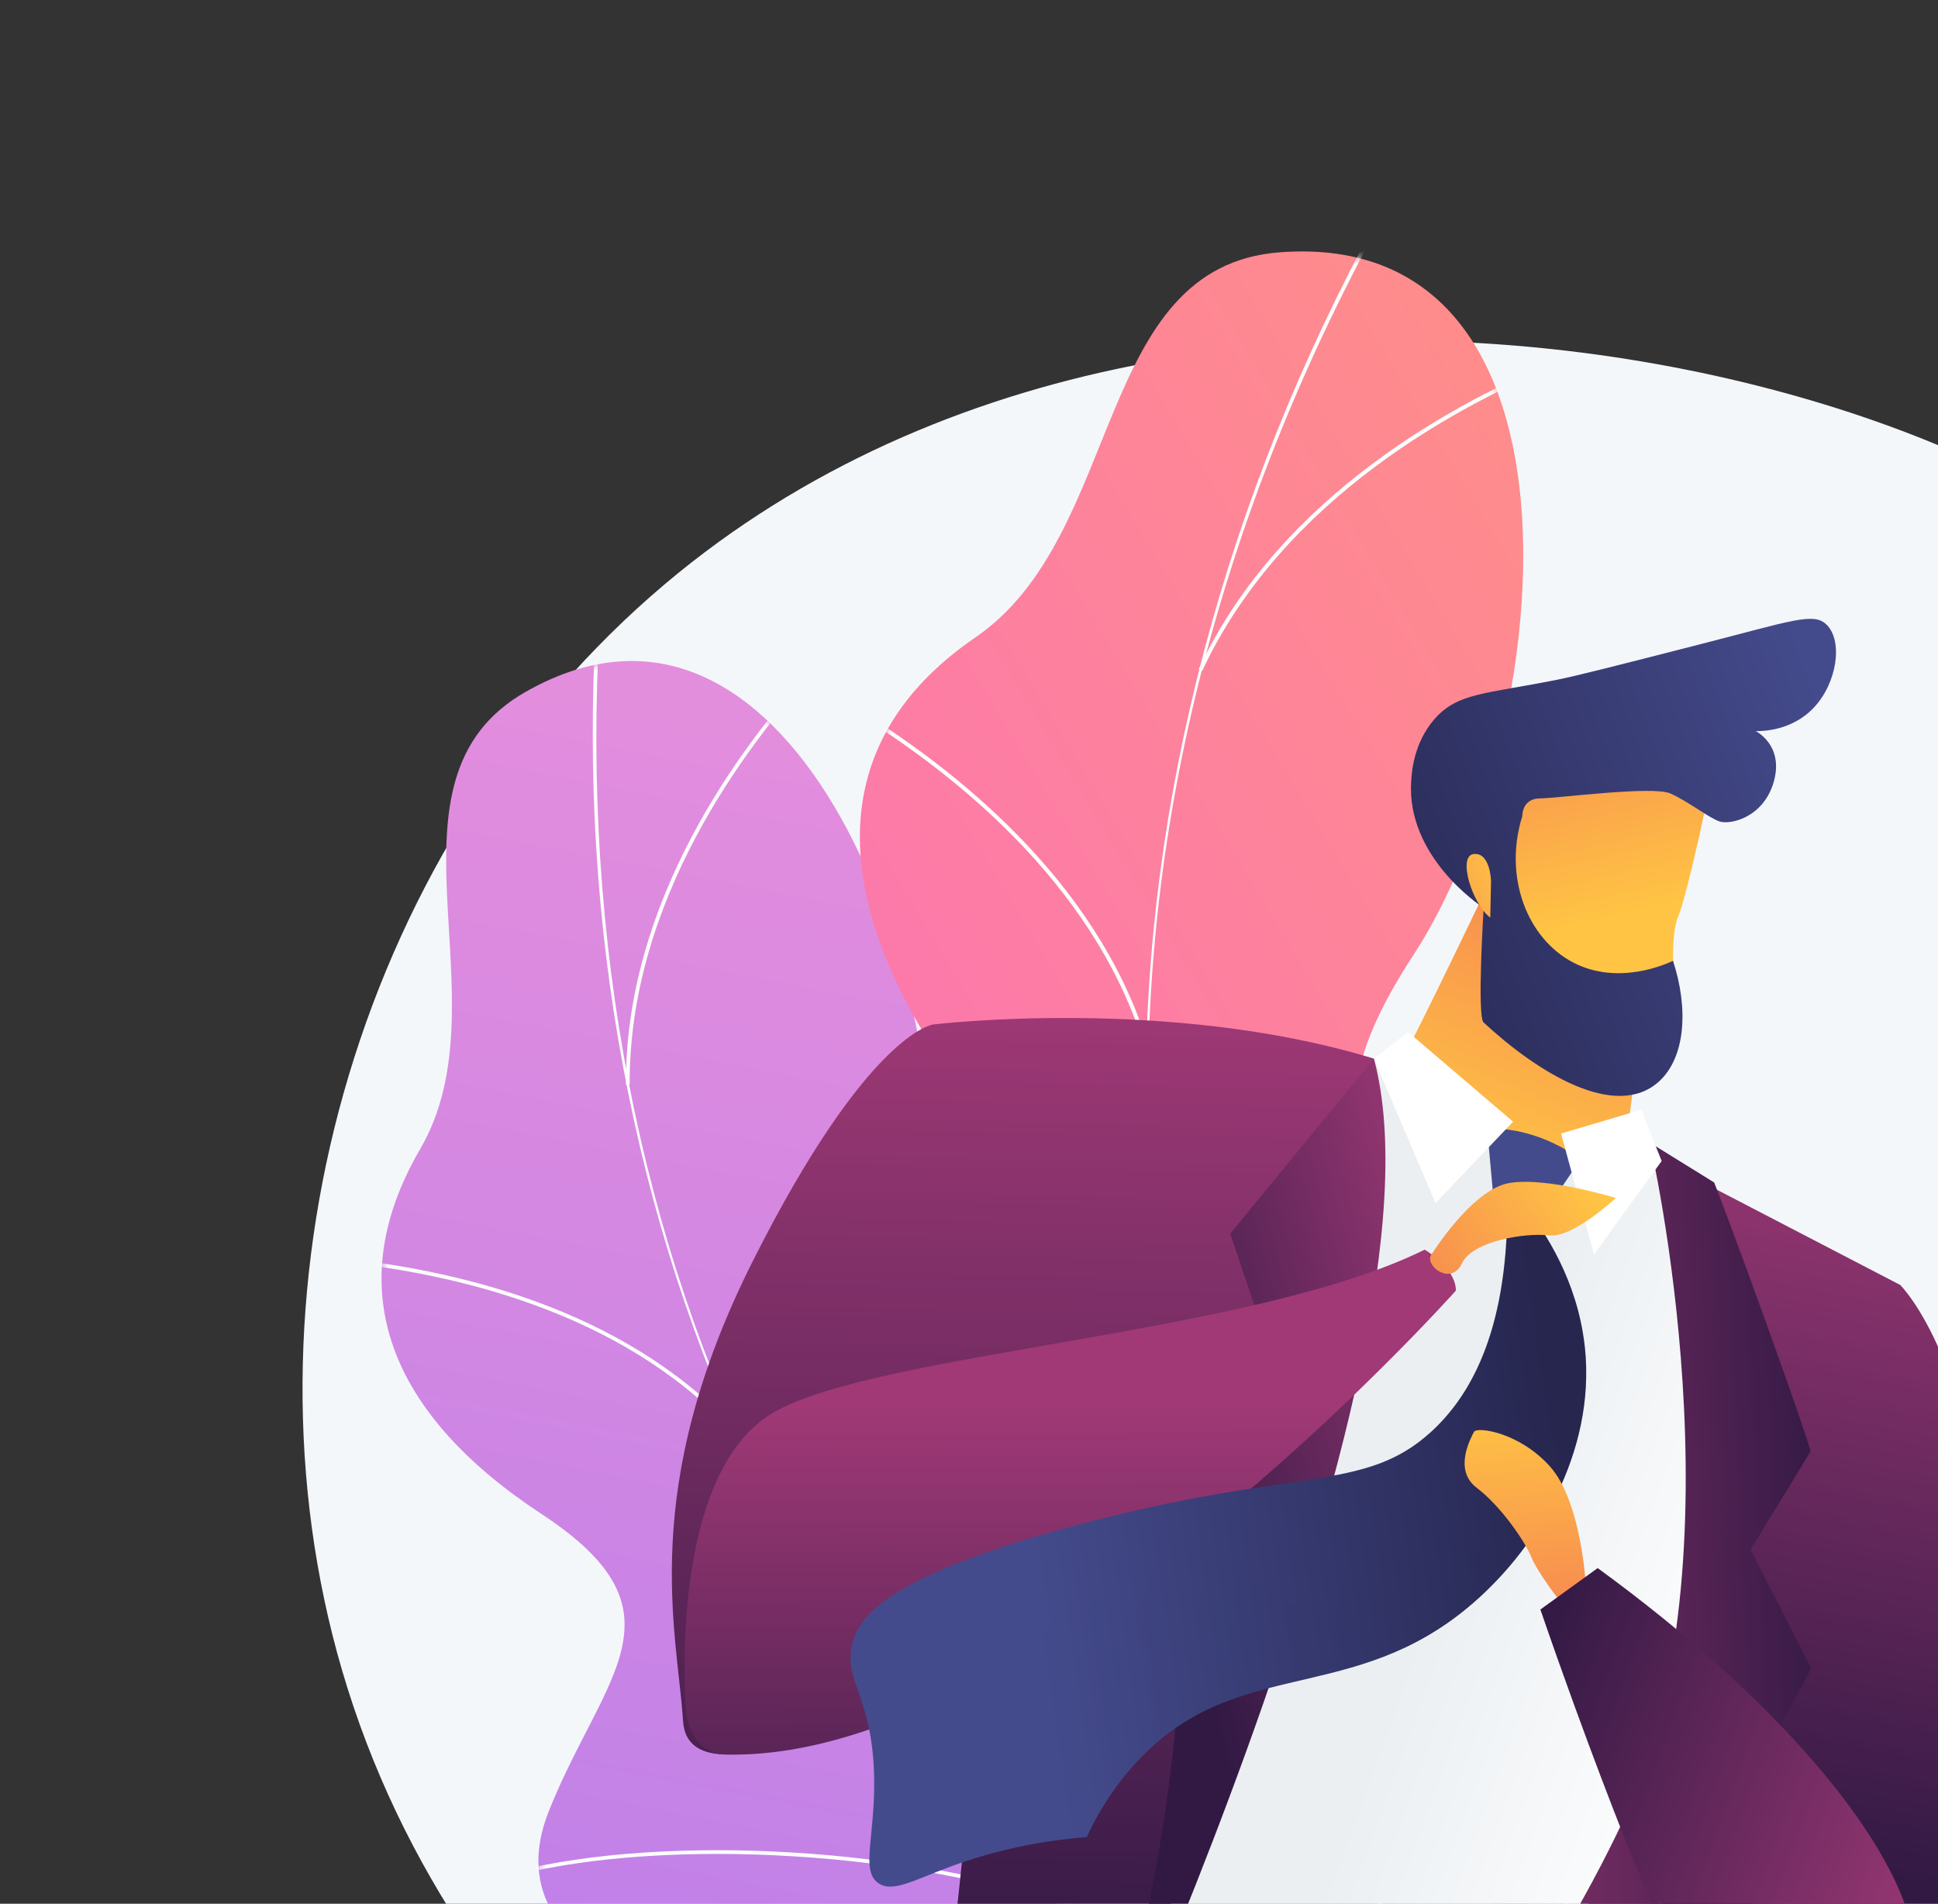
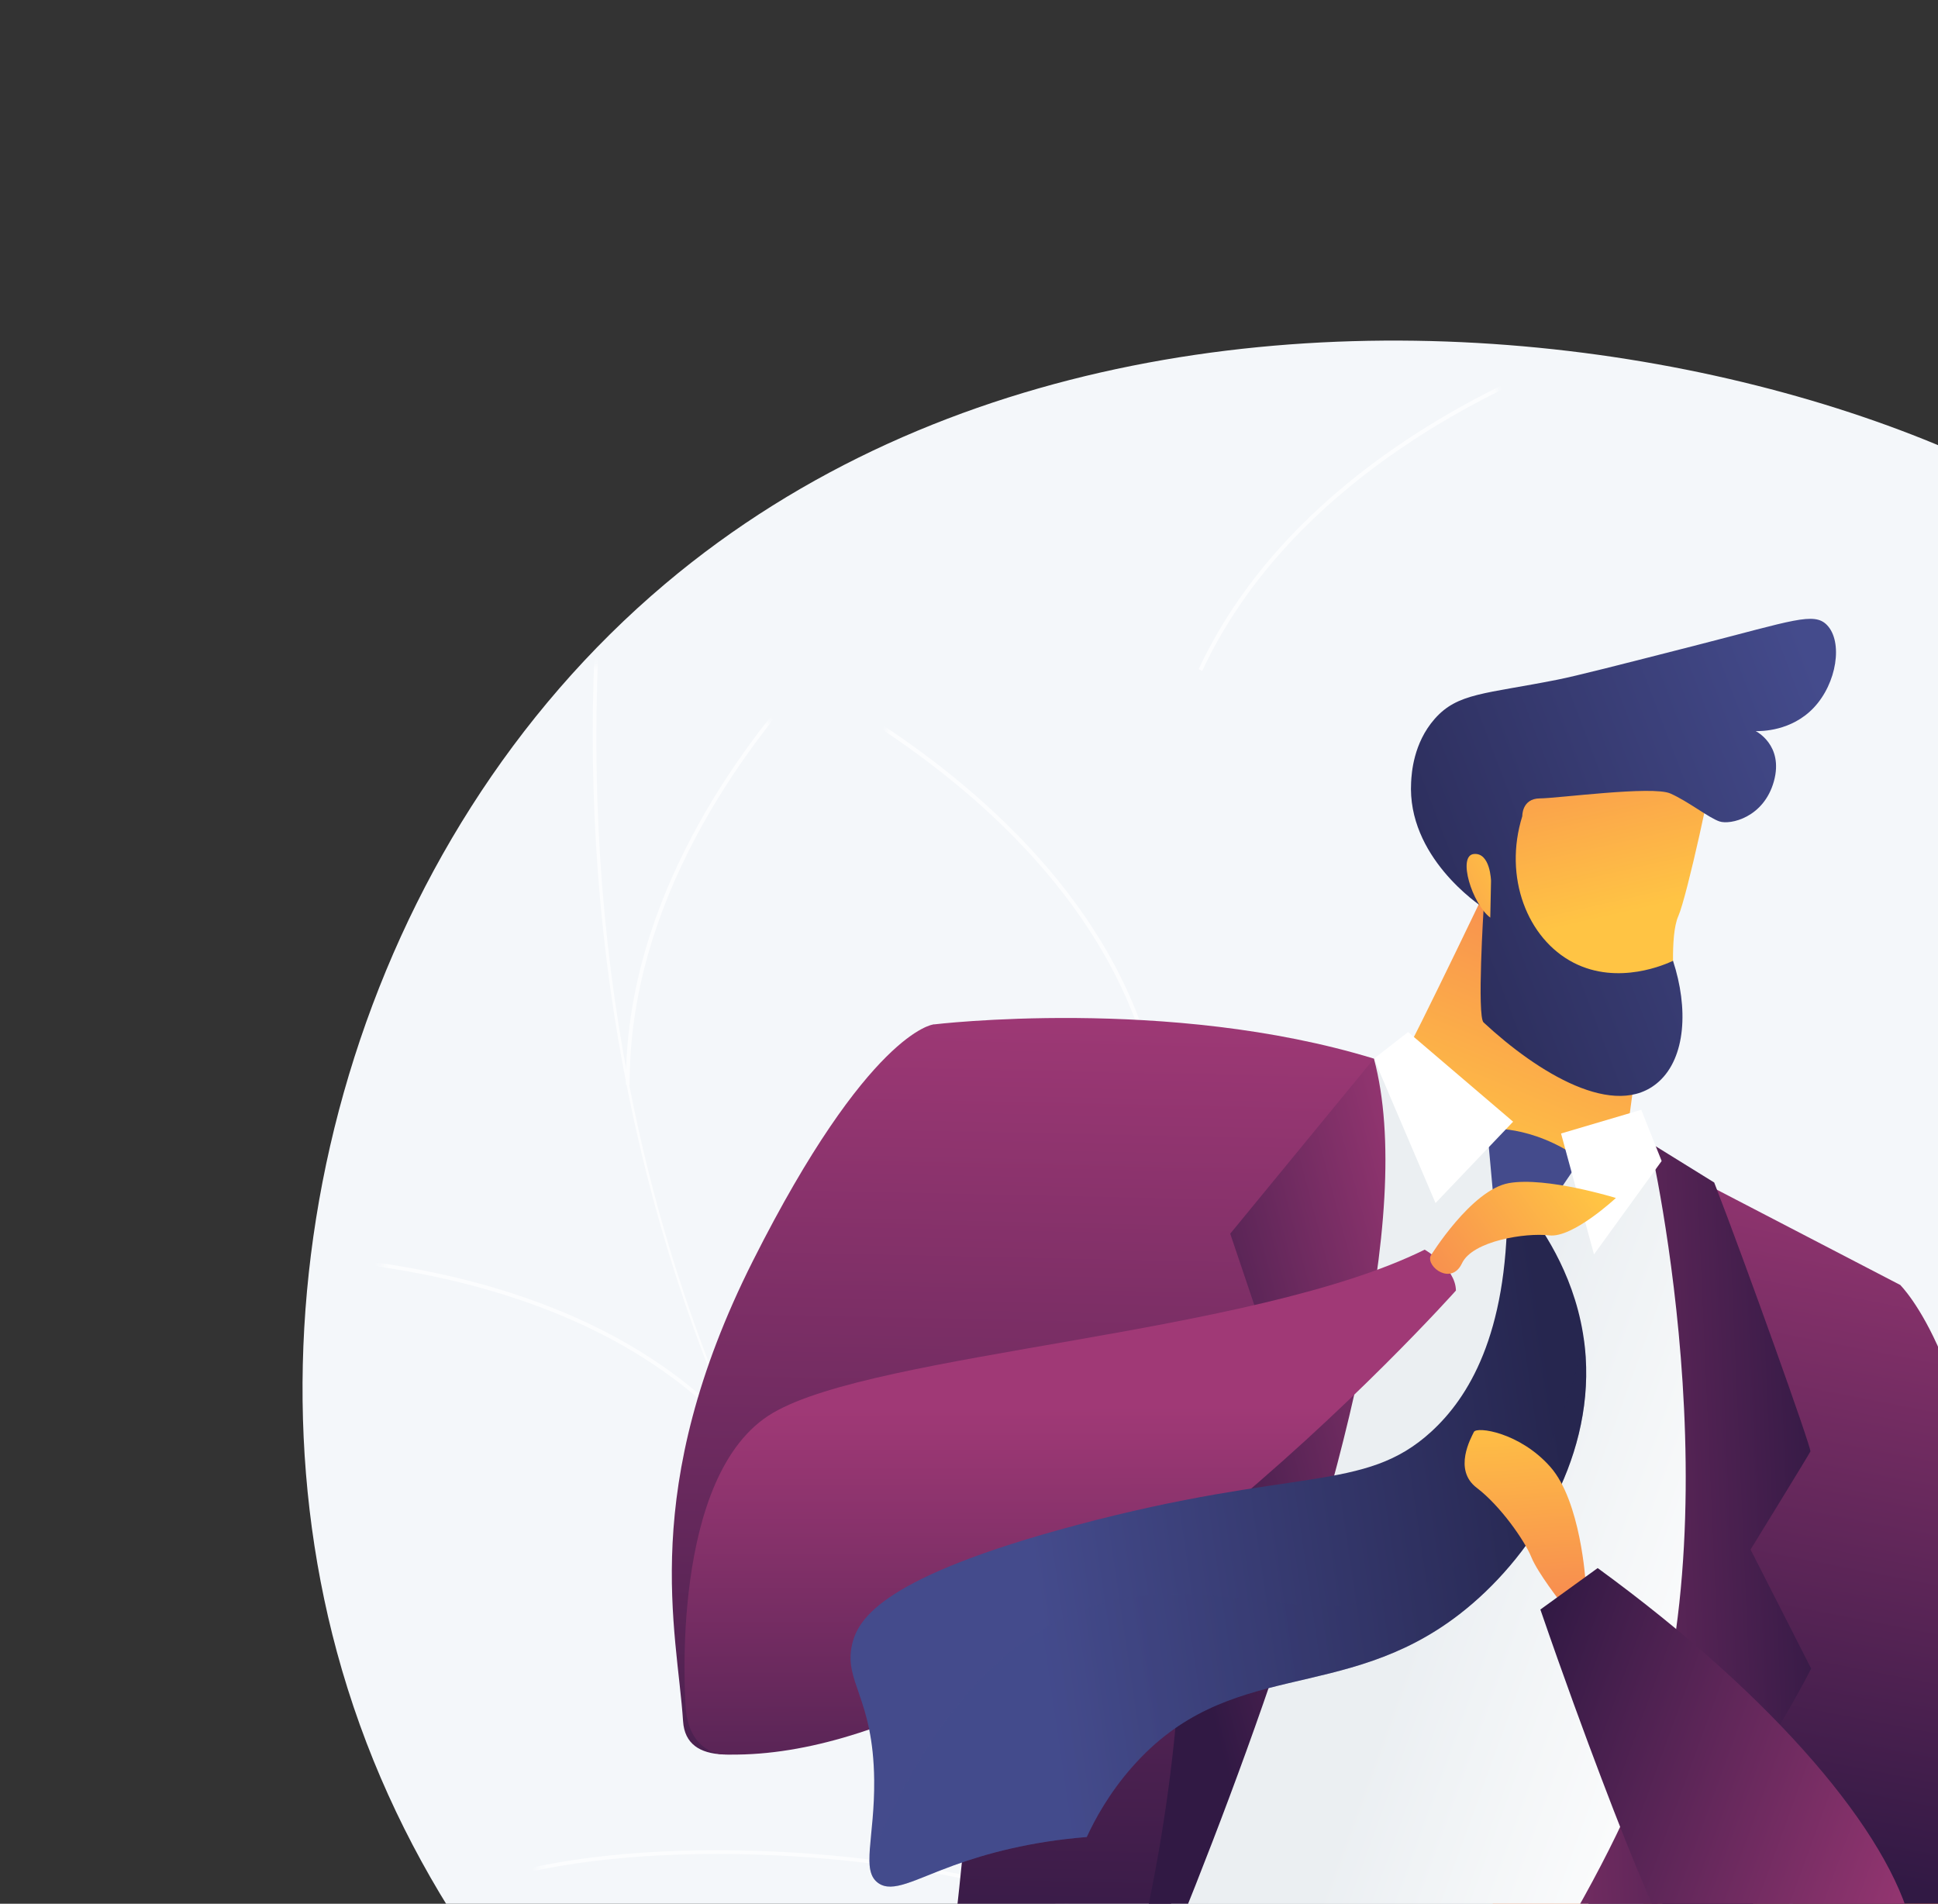
<svg xmlns="http://www.w3.org/2000/svg" width="282" height="277" viewBox="0 0 282 277" fill="none">
  <rect x="0" y="0" width="282" height="277" fill="#333333" stroke="none" />
  <path d="M324.925 100.233C329.671 118.046 309.663 136.844 320.489 152.882C331.027 168.493 354.827 157.853 365.068 171.717C380.26 192.284 354.488 251.713 311.47 278.808C298.533 286.957 289.569 288.697 281.637 300.351C264.606 325.374 283.225 350.726 273.584 362.658C251.872 389.527 80.458 356.314 49.027 240.376C34.347 186.23 52.453 122.346 96.787 84.956C176.895 17.394 314.275 60.264 324.925 100.233Z" fill="#F4F7FA" />
-   <path d="M174.62 327.398C177.185 327.238 182.627 324.629 183.765 323.364C191.339 314.945 206.544 300.101 206.64 288.129C206.657 286.084 197.684 283.588 196.535 281.633C191.201 278.651 189.166 277.949 185.488 272.622C174.63 256.898 203.547 230.654 172.743 218.702C150.179 209.947 130.183 216.595 135.055 180.966C139.929 145.337 115.92 78.223 76.471 100.675C53.831 113.562 73.806 145.465 61.148 167.174C49.12 187.803 56.986 205.969 78.783 220.281C100.582 234.594 87.821 243.631 79.881 263.468C70.344 287.296 107.502 294.104 124.925 295.783C138.956 297.134 173.768 310.048 174.619 327.398L174.62 327.398Z" fill="url(#paint0_linear_1870_753)" />
  <mask id="mask0_1870_753" style="mask-type:luminance" maskUnits="userSpaceOnUse" x="55" y="96" width="152" height="232">
    <path d="M174.62 327.398C177.185 327.238 182.627 324.629 183.765 323.364C191.339 314.945 206.544 300.101 206.64 288.129C206.657 286.084 197.684 283.588 196.535 281.633C191.201 278.651 189.166 277.949 185.488 272.622C174.63 256.898 203.547 230.654 172.743 218.702C150.179 209.947 130.183 216.595 135.055 180.966C139.929 145.337 115.92 78.223 76.471 100.675C53.831 113.562 73.806 145.465 61.148 167.174C49.12 187.803 56.986 205.969 78.783 220.281C100.582 234.594 87.821 243.631 79.881 263.468C70.344 287.296 107.502 294.104 124.925 295.783C138.956 297.134 173.768 310.048 174.619 327.398L174.62 327.398Z" fill="white" />
  </mask>
  <g mask="url(#mask0_1870_753)">
    <g style="mix-blend-mode:soft-light">
      <path d="M194.816 306.752L195.088 306.277C122.043 264.436 81.742 183.762 87.284 90.476L86.738 90.444C84.112 134.655 92.137 177.664 109.946 214.82C128.669 253.884 158.017 285.673 194.816 306.752Z" fill="#FCFDFE" />
      <path d="M74.784 272.916C97.093 267.204 133.618 269.44 156.205 277.899L156.397 277.386C133.722 268.893 97.049 266.65 74.65 272.385L74.784 272.915L74.784 272.916Z" fill="#FCFDFE" />
      <path d="M180.572 298.374L180.963 297.993C172.238 288.988 168.399 275.915 169.555 259.136C170.402 246.833 173.864 232.862 179.846 217.608L179.336 217.408C173.334 232.713 169.86 246.74 169.009 259.098C167.842 276.039 171.732 289.252 180.57 298.373L180.572 298.374Z" fill="#FCFDFE" />
-       <path d="M107.624 209.447L108.035 209.087C92.461 191.268 68.336 185.172 50.839 183.196L50.778 183.74C68.178 185.706 92.165 191.76 107.624 209.447Z" fill="#FCFDFE" />
+       <path d="M107.624 209.447L108.035 209.087C92.461 191.268 68.336 185.172 50.839 183.196L50.778 183.74C68.178 185.706 92.165 191.76 107.624 209.447" fill="#FCFDFE" />
      <path d="M91.079 157.848L91.625 157.845C91.477 131.174 108.307 108.801 118.351 97.838L117.949 97.469C107.85 108.491 90.929 130.992 91.078 157.849L91.079 157.848Z" fill="#FCFDFE" />
    </g>
  </g>
-   <path d="M177.367 295.329C179.866 296.33 186.184 296.305 187.828 295.619C198.772 291.052 219.815 283.836 225.278 272.55C226.211 270.622 218.844 264.231 218.633 261.865C214.926 256.649 213.315 255.069 212.226 248.377C209.01 228.621 248.141 216.773 224.365 191.629C206.949 173.211 185.051 170.52 205.648 138.994C226.244 107.468 233.649 33.177 186.258 36.707C159.059 38.733 163.638 77.894 141.923 92.752C121.289 106.871 120.578 127.593 134.776 150.926C148.974 174.259 132.849 177.08 116.436 192.286C96.722 210.55 128.818 233.681 144.546 243.095C157.211 250.675 184.348 278.53 177.367 295.329Z" fill="url(#paint1_linear_1870_753)" />
  <mask id="mask1_1870_753" style="mask-type:luminance" maskUnits="userSpaceOnUse" x="110" y="36" width="123" height="261">
    <path d="M177.367 295.329C179.866 296.33 186.184 296.305 187.828 295.619C198.772 291.052 219.815 283.836 225.278 272.55C226.211 270.622 218.844 264.231 218.633 261.865C214.926 256.649 213.315 255.069 212.226 248.377C209.01 228.621 248.141 216.773 224.365 191.629C206.949 173.211 185.051 170.52 205.648 138.994C226.244 107.468 233.649 33.177 186.258 36.707C159.059 38.733 163.638 77.894 141.923 92.752C121.289 106.871 120.578 127.593 134.776 150.926C148.974 174.259 132.849 177.08 116.436 192.286C96.722 210.55 128.818 233.681 144.546 243.095C157.211 250.675 184.348 278.53 177.367 295.329Z" fill="white" />
  </mask>
  <g mask="url(#mask1_1870_753)">
    <g style="mix-blend-mode:soft-light">
-       <path d="M205.736 284.863L206.206 284.536C155.883 212.137 153.959 117.699 201.061 31.912L200.559 31.637C178.237 72.293 166.53 116.595 166.704 159.755C166.887 205.129 180.384 248.39 205.736 284.863Z" fill="#FCFDFE" />
      <path d="M107.373 198.937C131.039 203.551 164.587 222.069 182.157 240.219L182.568 239.821C164.929 221.6 131.247 203.008 107.483 198.375L107.373 198.937Z" fill="#FCFDFE" />
      <path d="M196.02 270.537L196.562 270.352C192.348 257.913 194.584 243.818 203.205 228.46C209.527 217.199 219.071 205.532 231.574 193.785L231.182 193.368C218.637 205.155 209.056 216.867 202.707 228.18C194.002 243.686 191.752 257.937 196.02 270.537Z" fill="#FCFDFE" />
      <path d="M166.916 153.627L167.467 153.471C160.73 129.615 140.644 113.012 124.98 103.285L124.678 103.773C140.256 113.446 160.23 129.948 166.916 153.628L166.916 153.627Z" fill="#FCFDFE" />
      <path d="M174.418 97.37L174.937 97.612C186.764 72.308 212.723 58.694 227.145 52.832L226.929 52.301C212.43 58.195 186.328 71.888 174.418 97.37Z" fill="#FCFDFE" />
    </g>
  </g>
  <path d="M186.427 344.396C185.124 343.157 183.382 339.313 183.341 338.123C183.068 330.205 181.593 315.413 186.925 308.955C187.835 307.852 193.766 310.548 195.261 310.018C199.46 310.819 200.866 311.357 205.233 310.156C218.121 306.613 214.427 279.547 236.308 286.992C252.336 292.446 260.063 305 273.472 283.716C286.88 262.432 329.924 237.263 340.968 267.033C347.306 284.118 322.257 292.233 319.277 309.558C316.446 326.021 304.064 332.219 285.947 330.087C267.831 327.954 270.606 338.535 265.941 352.735C260.338 369.793 237.364 356.732 227.272 349.798C219.145 344.213 194.684 335.48 186.426 344.395L186.427 344.396Z" fill="url(#paint2_linear_1870_753)" />
  <mask id="mask2_1870_753" style="mask-type:luminance" maskUnits="userSpaceOnUse" x="182" y="253" width="160" height="109">
    <path d="M186.427 344.396C185.124 343.157 183.382 339.313 183.341 338.123C183.068 330.205 181.593 315.413 186.925 308.955C187.835 307.852 193.766 310.548 195.261 310.018C199.46 310.819 200.866 311.357 205.233 310.156C218.121 306.613 214.427 279.547 236.308 286.992C252.336 292.446 260.063 305 273.472 283.716C286.88 262.432 329.924 237.263 340.968 267.033C347.306 284.118 322.257 292.233 319.277 309.558C316.446 326.021 304.064 332.219 285.947 330.087C267.831 327.954 270.606 338.535 265.941 352.735C260.338 369.793 237.364 356.732 227.272 349.798C219.145 344.213 194.684 335.48 186.426 344.395L186.427 344.396Z" fill="white" />
  </mask>
  <g mask="url(#mask2_1870_753)">
    <g style="mix-blend-mode:soft-light">
      <path d="M184.888 324.251L184.956 323.875C242.913 334.298 300.785 309.188 339.761 256.707L340.068 256.935C321.596 281.807 297.956 301.247 271.706 313.149C244.108 325.664 214.086 329.502 184.888 324.251Z" fill="#FCFDFE" />
      <path d="M196.289 326.168L196.25 325.788C204.974 324.886 212.91 319.606 219.835 310.096C224.913 303.122 229.34 294.078 232.993 283.215L233.356 283.337C229.69 294.238 225.245 303.316 220.144 310.321C213.152 319.924 205.126 325.256 196.289 326.169L196.289 326.168Z" fill="#FCFDFE" />
    </g>
  </g>
  <path d="M206.983 321.392C205.267 320.618 202.215 317.421 201.764 316.26C198.757 308.528 192.186 294.42 195.226 286.192C195.745 284.786 202.54 285.399 203.835 284.358C208.263 283.698 209.84 283.743 213.74 281.045C225.257 273.083 212.249 247.611 236.454 247.401C254.185 247.247 266.163 256.98 272.062 231.305C277.962 205.631 311.814 165.863 333.021 191.465C345.192 206.159 323.234 222.845 326.277 240.999C329.169 258.249 319.07 268.658 300.423 272.819C281.776 276.979 288.176 286.477 288.473 302.125C288.829 320.922 261.604 315.963 249.229 312.6C239.265 309.892 212.063 309.723 206.983 321.391L206.983 321.392Z" fill="url(#paint3_linear_1870_753)" />
  <mask id="mask3_1870_753" style="mask-type:luminance" maskUnits="userSpaceOnUse" x="194" y="183" width="143" height="139">
    <path d="M206.983 321.392C205.267 320.618 202.215 317.421 201.764 316.26C198.757 308.528 192.186 294.42 195.226 286.192C195.745 284.786 202.54 285.399 203.835 284.358C208.263 283.698 209.84 283.743 213.74 281.045C225.257 273.083 212.249 247.611 236.454 247.401C254.185 247.247 266.163 256.98 272.062 231.305C277.962 205.631 311.814 165.863 333.021 191.465C345.192 206.159 323.234 222.845 326.277 240.999C329.169 258.249 319.07 268.658 300.423 272.819C281.776 276.979 288.176 286.477 288.473 302.125C288.829 320.922 261.604 315.963 249.229 312.6C239.265 309.892 212.063 309.723 206.983 321.391L206.983 321.392Z" fill="white" />
  </mask>
  <g mask="url(#mask3_1870_753)">
    <g style="mix-blend-mode:soft-light">
      <path d="M198.499 302.016L198.436 301.621C259.335 291.871 307.866 247.034 328.258 181.679L328.64 181.798C318.976 212.772 302.326 240.162 280.488 261.009C257.531 282.925 229.178 297.105 198.499 302.017L198.499 302.016Z" fill="#FCFDFE" />
-       <path d="M210.432 299.964L210.262 299.602C218.575 295.692 224.595 287.728 228.153 275.932C230.763 267.283 232.014 256.813 231.87 244.812L232.271 244.807C232.415 256.849 231.159 267.36 228.537 276.048C224.944 287.957 218.852 296.003 210.432 299.963L210.432 299.964Z" fill="#FCFDFE" />
    </g>
  </g>
  <path d="M255.092 176.531L236.599 166.089L222.26 168.859L204.791 155.119C204.791 155.119 186.437 151.068 186.1 150.808L141.279 332.249C145.312 336.842 151.006 341.278 159.051 344.572C166.408 347.584 173.334 349.566 179.514 350.859C189.83 339.942 220.833 306.02 245.05 267.935C274.54 221.556 255.092 176.531 255.092 176.531Z" fill="url(#paint4_linear_1870_753)" />
  <path d="M135.791 149.066C135.791 149.066 126.356 150.105 109.573 183.427C92.791 216.749 98.541 237.267 99.394 250.444C100.248 263.621 133.113 246.394 146.79 240.208C160.467 234.022 152.246 154.315 135.791 149.066Z" fill="url(#paint5_linear_1870_753)" />
  <path d="M268.065 194.132C268.271 193.608 276.498 186.962 276.498 186.962C276.498 186.962 288.111 198.318 289.391 233.221C290.671 268.124 281.366 298.181 273.278 305.808C265.19 313.434 240.911 283.646 239.481 268.456C238.051 253.266 268.065 194.133 268.065 194.133L268.065 194.132Z" fill="url(#paint6_linear_1870_753)" />
  <path d="M269.387 252.119C271.975 231.719 276.497 186.962 276.497 186.962L241.786 168.93C241.786 168.93 255.123 226.955 237.33 265.125C222.17 297.65 186.272 338.645 175.984 350.062C180.551 351.169 184.773 351.898 188.536 352.368C200.846 338.583 266.996 270.973 269.387 252.119Z" fill="url(#paint7_linear_1870_753)" />
  <path d="M218.484 124.69C218.484 124.69 205.923 151.007 203.444 155.28L222.389 171.819L236.279 168.457L240.555 136.805L218.485 124.689L218.484 124.69Z" fill="url(#paint8_linear_1870_753)" />
  <path d="M249.195 111.659C249.461 112.063 245.476 130.461 244.207 133.312C242.939 136.163 243.626 143.874 243.626 143.874C243.626 143.874 231.749 145.991 226.901 143.102C222.053 140.213 218.066 126.189 218.166 121.421C218.266 116.653 230.881 110.103 230.881 110.103L249.196 111.658L249.195 111.659Z" fill="url(#paint9_linear_1870_753)" />
  <path d="M215.888 132.103C215.888 132.103 214.902 147.86 215.875 148.765C223.713 156.048 235.068 163.073 241.384 157.373C245.292 153.845 245.7 146.688 243.441 139.799C242.504 140.246 235.503 143.455 228.951 140.066C222.246 136.598 218.737 127.631 221.511 118.751C221.511 118.751 221.429 116.183 224.075 116.169C226.722 116.154 240.451 114.302 243.056 115.454C245.66 116.606 248.624 118.98 250.194 119.517C251.763 120.054 256.656 118.973 258.121 113.679C259.585 108.385 255.47 106.377 255.47 106.377C256.258 106.393 260.65 106.411 263.893 103.003C267.311 99.413 268.194 93.346 265.835 90.933C263.959 89.014 260.892 90.288 247.086 93.82C235.292 96.837 229.395 98.345 226.6 98.901C216.059 100.998 212.097 100.798 208.755 104.607C205.649 108.148 205.406 112.502 205.333 113.822C204.731 124.622 215.174 131.64 215.886 132.104L215.888 132.103Z" fill="url(#paint10_linear_1870_753)" />
  <path d="M216.962 128.176C216.962 128.176 216.866 124.015 214.452 124.261C212.038 124.507 214.22 131.537 216.851 133.516L216.962 128.176Z" fill="url(#paint11_linear_1870_753)" />
  <path d="M254.727 225.461C254.727 225.461 263.188 211.712 263.434 211.189C263.625 210.781 253.936 183.659 249.437 172.059L240.069 166.256C240.069 166.256 254.054 226.566 236.26 264.737C225.325 288.195 204.673 316.449 189.553 334.445C245.155 280.975 263.538 242.775 263.538 242.775L254.725 225.462L254.727 225.461Z" fill="url(#paint12_linear_1870_753)" />
  <path d="M217.506 176.456L216.399 164.25C216.399 164.25 222.762 163.514 229.999 168.673L223.856 177.745C223.131 179.101 221.582 179.797 220.087 179.44C218.675 179.103 217.636 177.902 217.504 176.456L217.506 176.456Z" fill="url(#paint13_linear_1870_753)" />
  <path d="M227.149 164.926L231.945 182.518L241.787 168.93L238.82 161.476L227.149 164.926Z" fill="white" />
  <path d="M204.892 150.164L199.921 154.037L208.883 175.044L220.173 163.208L204.892 150.164Z" fill="white" />
  <path d="M199.922 154.036C170.083 144.899 135.791 149.066 135.791 149.066C151.908 181.259 139.834 279.102 133.849 319.975C135.84 325.155 139.523 331.546 146.319 337.104C181.931 267.362 199.922 154.036 199.922 154.036Z" fill="url(#paint14_linear_1870_753)" />
  <path d="M153.67 321.383C153.67 321.383 212.116 199.468 199.922 154.037L179.012 179.505L186.092 200.48L171 212.772C171 212.772 178.408 260.352 153.67 321.383Z" fill="url(#paint15_linear_1870_753)" />
  <path d="M99.758 248.178C99.722 247.512 97.329 214.453 112.465 205.581C127.6 196.709 182.129 194.282 207.304 181.83C207.304 181.83 211.807 184.419 211.853 187.779C211.853 187.779 150.262 256.922 105.146 255.27C105.146 255.27 100.14 255.112 99.758 248.18L99.758 248.178Z" fill="url(#paint16_linear_1870_753)" />
  <path d="M219.326 175.67C219.319 194.24 213.643 203.379 208.276 208.3C198.506 217.256 188.493 213.4 156.598 221.919C128.672 229.379 124.875 235.399 123.99 239.261C122.739 244.729 127.078 246.966 127.202 259.014C127.288 267.404 125.244 272.177 127.791 273.986C129.9 275.483 133.076 273.476 138.828 271.394C143.448 269.722 149.883 267.946 158.134 267.291C159.289 264.789 161.324 260.98 164.732 257.108C178.85 241.069 195.318 248.055 212.375 234.866C222.673 226.903 231.732 212.712 230.736 197.46C230.106 187.804 225.628 180.504 222.667 176.521C221.553 176.238 220.439 175.954 219.325 175.671L219.326 175.67Z" fill="url(#paint17_linear_1870_753)" />
  <path style="mix-blend-mode:multiply" opacity="0.3" d="M230.737 197.459C230.682 196.617 230.588 195.798 230.478 194.992C227.363 208.554 221.255 222.799 208.72 229.724C192.008 238.956 176.997 227.929 159.044 233.723C148.473 237.135 136.468 246.516 126.509 270.73C126.536 272.242 126.849 273.317 127.791 273.986C129.899 275.483 133.076 273.476 138.828 271.395C143.447 269.722 149.883 267.946 158.134 267.292C159.289 264.789 161.323 260.98 164.732 257.108C178.85 241.069 195.317 248.055 212.375 234.866C222.673 226.903 231.732 212.712 230.736 197.46L230.737 197.459Z" fill="url(#paint18_linear_1870_753)" />
  <path d="M208.155 182.752C208.155 182.752 214.099 173.107 219.562 172.144C225.024 171.181 235.129 174.309 235.129 174.309C235.129 174.309 228.86 180.166 225.433 179.751C222.005 179.337 214.273 180.546 212.738 183.806C211.203 187.066 207.565 184.377 208.157 182.752L208.155 182.752Z" fill="url(#paint19_linear_1870_753)" />
  <path d="M230.721 230.216C230.721 230.216 230.033 218.464 225.588 213.434C221.143 208.403 214.871 207.518 214.467 208.354C214.062 209.191 211.411 213.847 214.875 216.476C218.339 219.104 221.877 224.214 222.817 226.544C223.757 228.874 227.176 233.219 227.176 233.219L230.721 230.216Z" fill="url(#paint20_linear_1870_753)" />
  <path d="M232.479 228.16L224.141 234.189C227.598 244.232 230.691 252.609 233.041 258.801C242.591 283.972 248.125 294.892 257.846 302.174C260.566 304.212 266.409 308.472 271.5 306.55C272.247 306.268 274.459 305.294 276.611 301.5C281.279 293.264 278.954 283.568 278.177 280.326C274.927 266.769 258.447 247.086 232.479 228.159L232.479 228.16Z" fill="url(#paint21_linear_1870_753)" />
  <defs>
    <linearGradient id="paint0_linear_1870_753" x1="153.589" y1="114.067" x2="75.979" y2="509.478" gradientUnits="userSpaceOnUse">
      <stop stop-color="#E38DDD" />
      <stop offset="1" stop-color="#9571F6" />
    </linearGradient>
    <linearGradient id="paint1_linear_1870_753" x1="278.177" y1="111.594" x2="100.859" y2="218.337" gradientUnits="userSpaceOnUse">
      <stop stop-color="#FF9085" />
      <stop offset="1" stop-color="#FB6FBB" />
    </linearGradient>
    <linearGradient id="paint2_linear_1870_753" x1="345.358" y1="278.808" x2="275.508" y2="308.959" gradientUnits="userSpaceOnUse">
      <stop stop-color="#FF9085" />
      <stop offset="1" stop-color="#FB6FBB" />
    </linearGradient>
    <linearGradient id="paint3_linear_1870_753" x1="368.658" y1="204.745" x2="186.122" y2="314.631" gradientUnits="userSpaceOnUse">
      <stop stop-color="#FFC444" />
      <stop offset="1" stop-color="#F36F56" />
    </linearGradient>
    <linearGradient id="paint4_linear_1870_753" x1="153.864" y1="239.38" x2="245.936" y2="272.891" gradientUnits="userSpaceOnUse">
      <stop offset="0.49" stop-color="#EBEFF2" />
      <stop offset="1" stop-color="white" />
    </linearGradient>
    <linearGradient id="paint5_linear_1870_753" x1="124.239" y1="288.954" x2="127.364" y2="144.004" gradientUnits="userSpaceOnUse">
      <stop stop-color="#311944" />
      <stop offset="1" stop-color="#A03976" />
    </linearGradient>
    <linearGradient id="paint6_linear_1870_753" x1="262.372" y1="271.785" x2="283.862" y2="161.037" gradientUnits="userSpaceOnUse">
      <stop stop-color="#311944" />
      <stop offset="1" stop-color="#A03976" />
    </linearGradient>
    <linearGradient id="paint7_linear_1870_753" x1="229.624" y1="265.431" x2="251.115" y2="154.682" gradientUnits="userSpaceOnUse">
      <stop stop-color="#311944" />
      <stop offset="1" stop-color="#A03976" />
    </linearGradient>
    <linearGradient id="paint8_linear_1870_753" x1="216.332" y1="170.538" x2="239.46" y2="113.739" gradientUnits="userSpaceOnUse">
      <stop stop-color="#FFC444" />
      <stop offset="1" stop-color="#F36F56" />
    </linearGradient>
    <linearGradient id="paint9_linear_1870_753" x1="237.148" y1="132.746" x2="226.056" y2="84.564" gradientUnits="userSpaceOnUse">
      <stop stop-color="#FFC444" />
      <stop offset="1" stop-color="#F36F56" />
    </linearGradient>
    <linearGradient id="paint10_linear_1870_753" x1="270.064" y1="113.506" x2="193.194" y2="142.732" gradientUnits="userSpaceOnUse">
      <stop stop-color="#444B8C" />
      <stop offset="1" stop-color="#26264F" />
    </linearGradient>
    <linearGradient id="paint11_linear_1870_753" x1="221.059" y1="125.797" x2="192.793" y2="141.664" gradientUnits="userSpaceOnUse">
      <stop stop-color="#FFC444" />
      <stop offset="1" stop-color="#F36F56" />
    </linearGradient>
    <linearGradient id="paint12_linear_1870_753" x1="268.972" y1="247.936" x2="198.911" y2="251.029" gradientUnits="userSpaceOnUse">
      <stop stop-color="#311944" />
      <stop offset="1" stop-color="#A03976" />
    </linearGradient>
    <linearGradient id="paint13_linear_1870_753" x1="211.852" y1="176.93" x2="105.059" y2="250.468" gradientUnits="userSpaceOnUse">
      <stop stop-color="#444B8C" />
      <stop offset="1" stop-color="#26264F" />
    </linearGradient>
    <linearGradient id="paint14_linear_1870_753" x1="164.827" y1="289.829" x2="167.951" y2="144.877" gradientUnits="userSpaceOnUse">
      <stop stop-color="#311944" />
      <stop offset="1" stop-color="#A03976" />
    </linearGradient>
    <linearGradient id="paint15_linear_1870_753" x1="173.468" y1="238.59" x2="225.934" y2="224.729" gradientUnits="userSpaceOnUse">
      <stop stop-color="#311944" />
      <stop offset="1" stop-color="#A03976" />
    </linearGradient>
    <linearGradient id="paint16_linear_1870_753" x1="155.865" y1="284.428" x2="155.676" y2="204.775" gradientUnits="userSpaceOnUse">
      <stop stop-color="#311944" />
      <stop offset="1" stop-color="#A03976" />
    </linearGradient>
    <linearGradient id="paint17_linear_1870_753" x1="150.438" y1="228.663" x2="228.186" y2="217.199" gradientUnits="userSpaceOnUse">
      <stop stop-color="#444B8C" />
      <stop offset="1" stop-color="#26264F" />
    </linearGradient>
    <linearGradient id="paint18_linear_1870_753" x1="151.951" y1="238.926" x2="229.699" y2="227.462" gradientUnits="userSpaceOnUse">
      <stop stop-color="#444B8C" />
      <stop offset="1" stop-color="#26264F" />
    </linearGradient>
    <linearGradient id="paint19_linear_1870_753" x1="230.086" y1="170.951" x2="195.988" y2="195.531" gradientUnits="userSpaceOnUse">
      <stop stop-color="#FFC444" />
      <stop offset="1" stop-color="#F36F56" />
    </linearGradient>
    <linearGradient id="paint20_linear_1870_753" x1="220.758" y1="204.841" x2="223.775" y2="248.25" gradientUnits="userSpaceOnUse">
      <stop stop-color="#FFC444" />
      <stop offset="1" stop-color="#F36F56" />
    </linearGradient>
    <linearGradient id="paint21_linear_1870_753" x1="216.394" y1="255.474" x2="284.62" y2="280.306" gradientUnits="userSpaceOnUse">
      <stop stop-color="#311944" />
      <stop offset="1" stop-color="#A03976" />
    </linearGradient>
  </defs>
</svg>